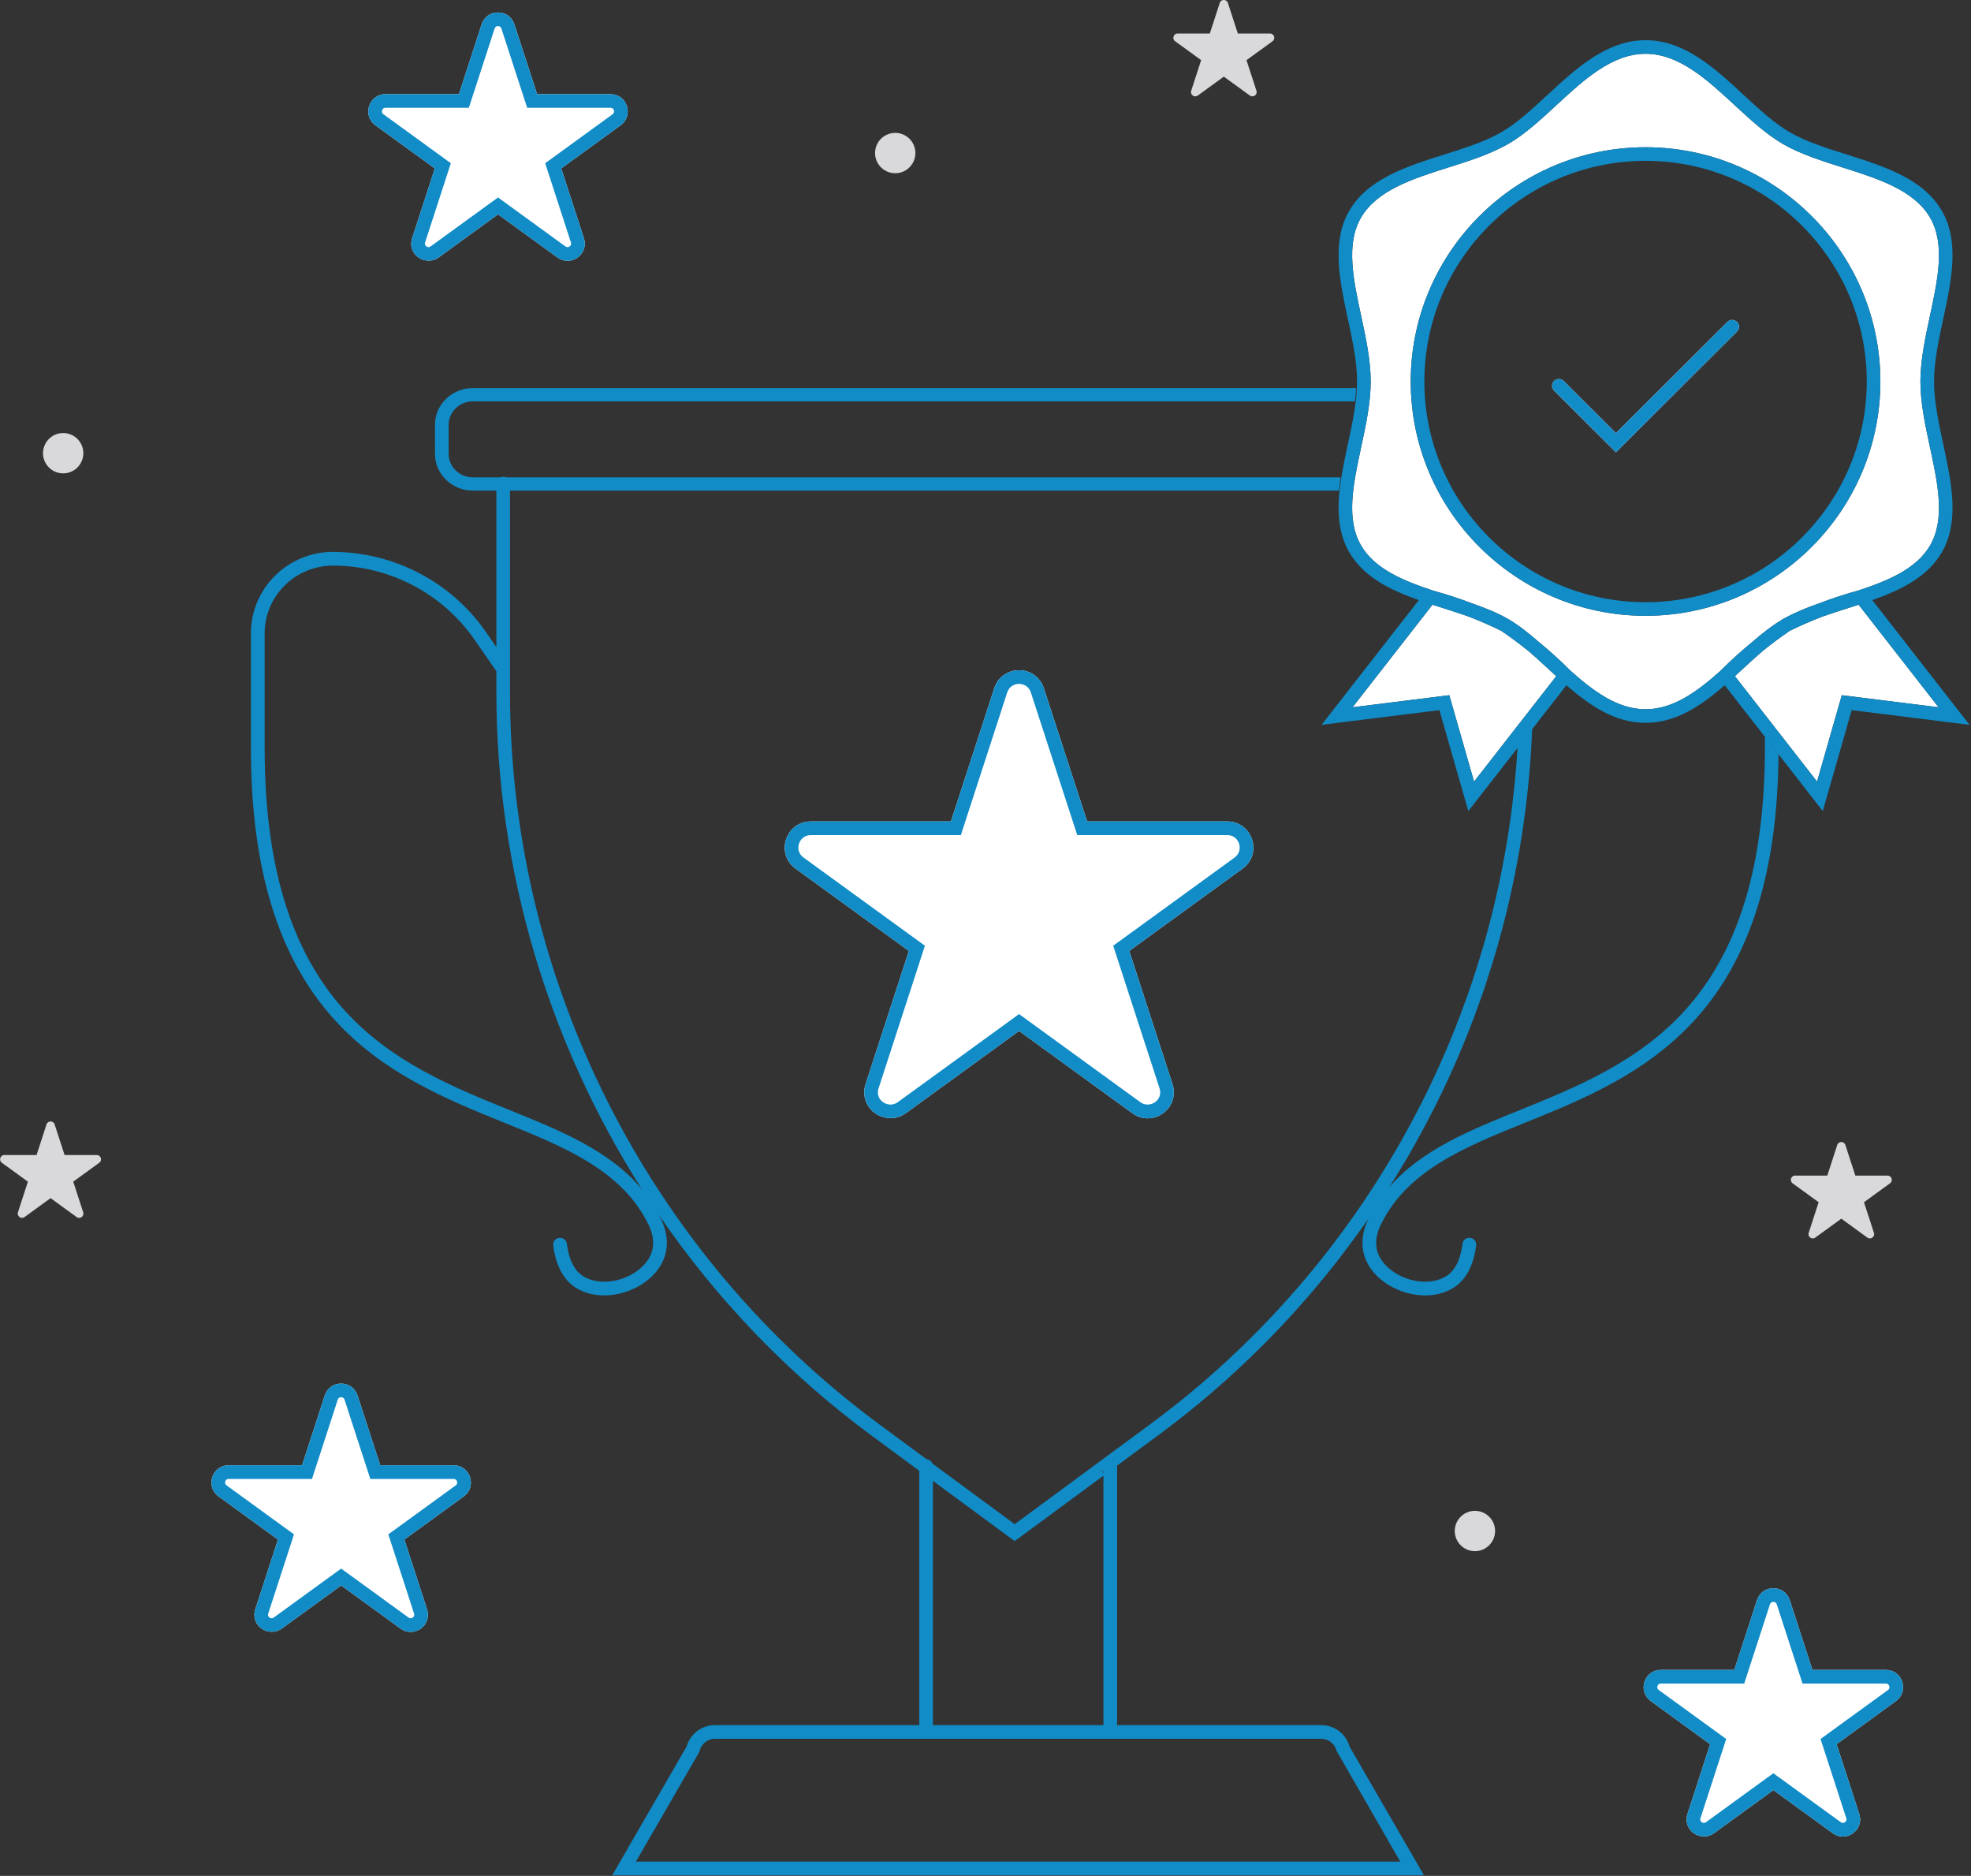
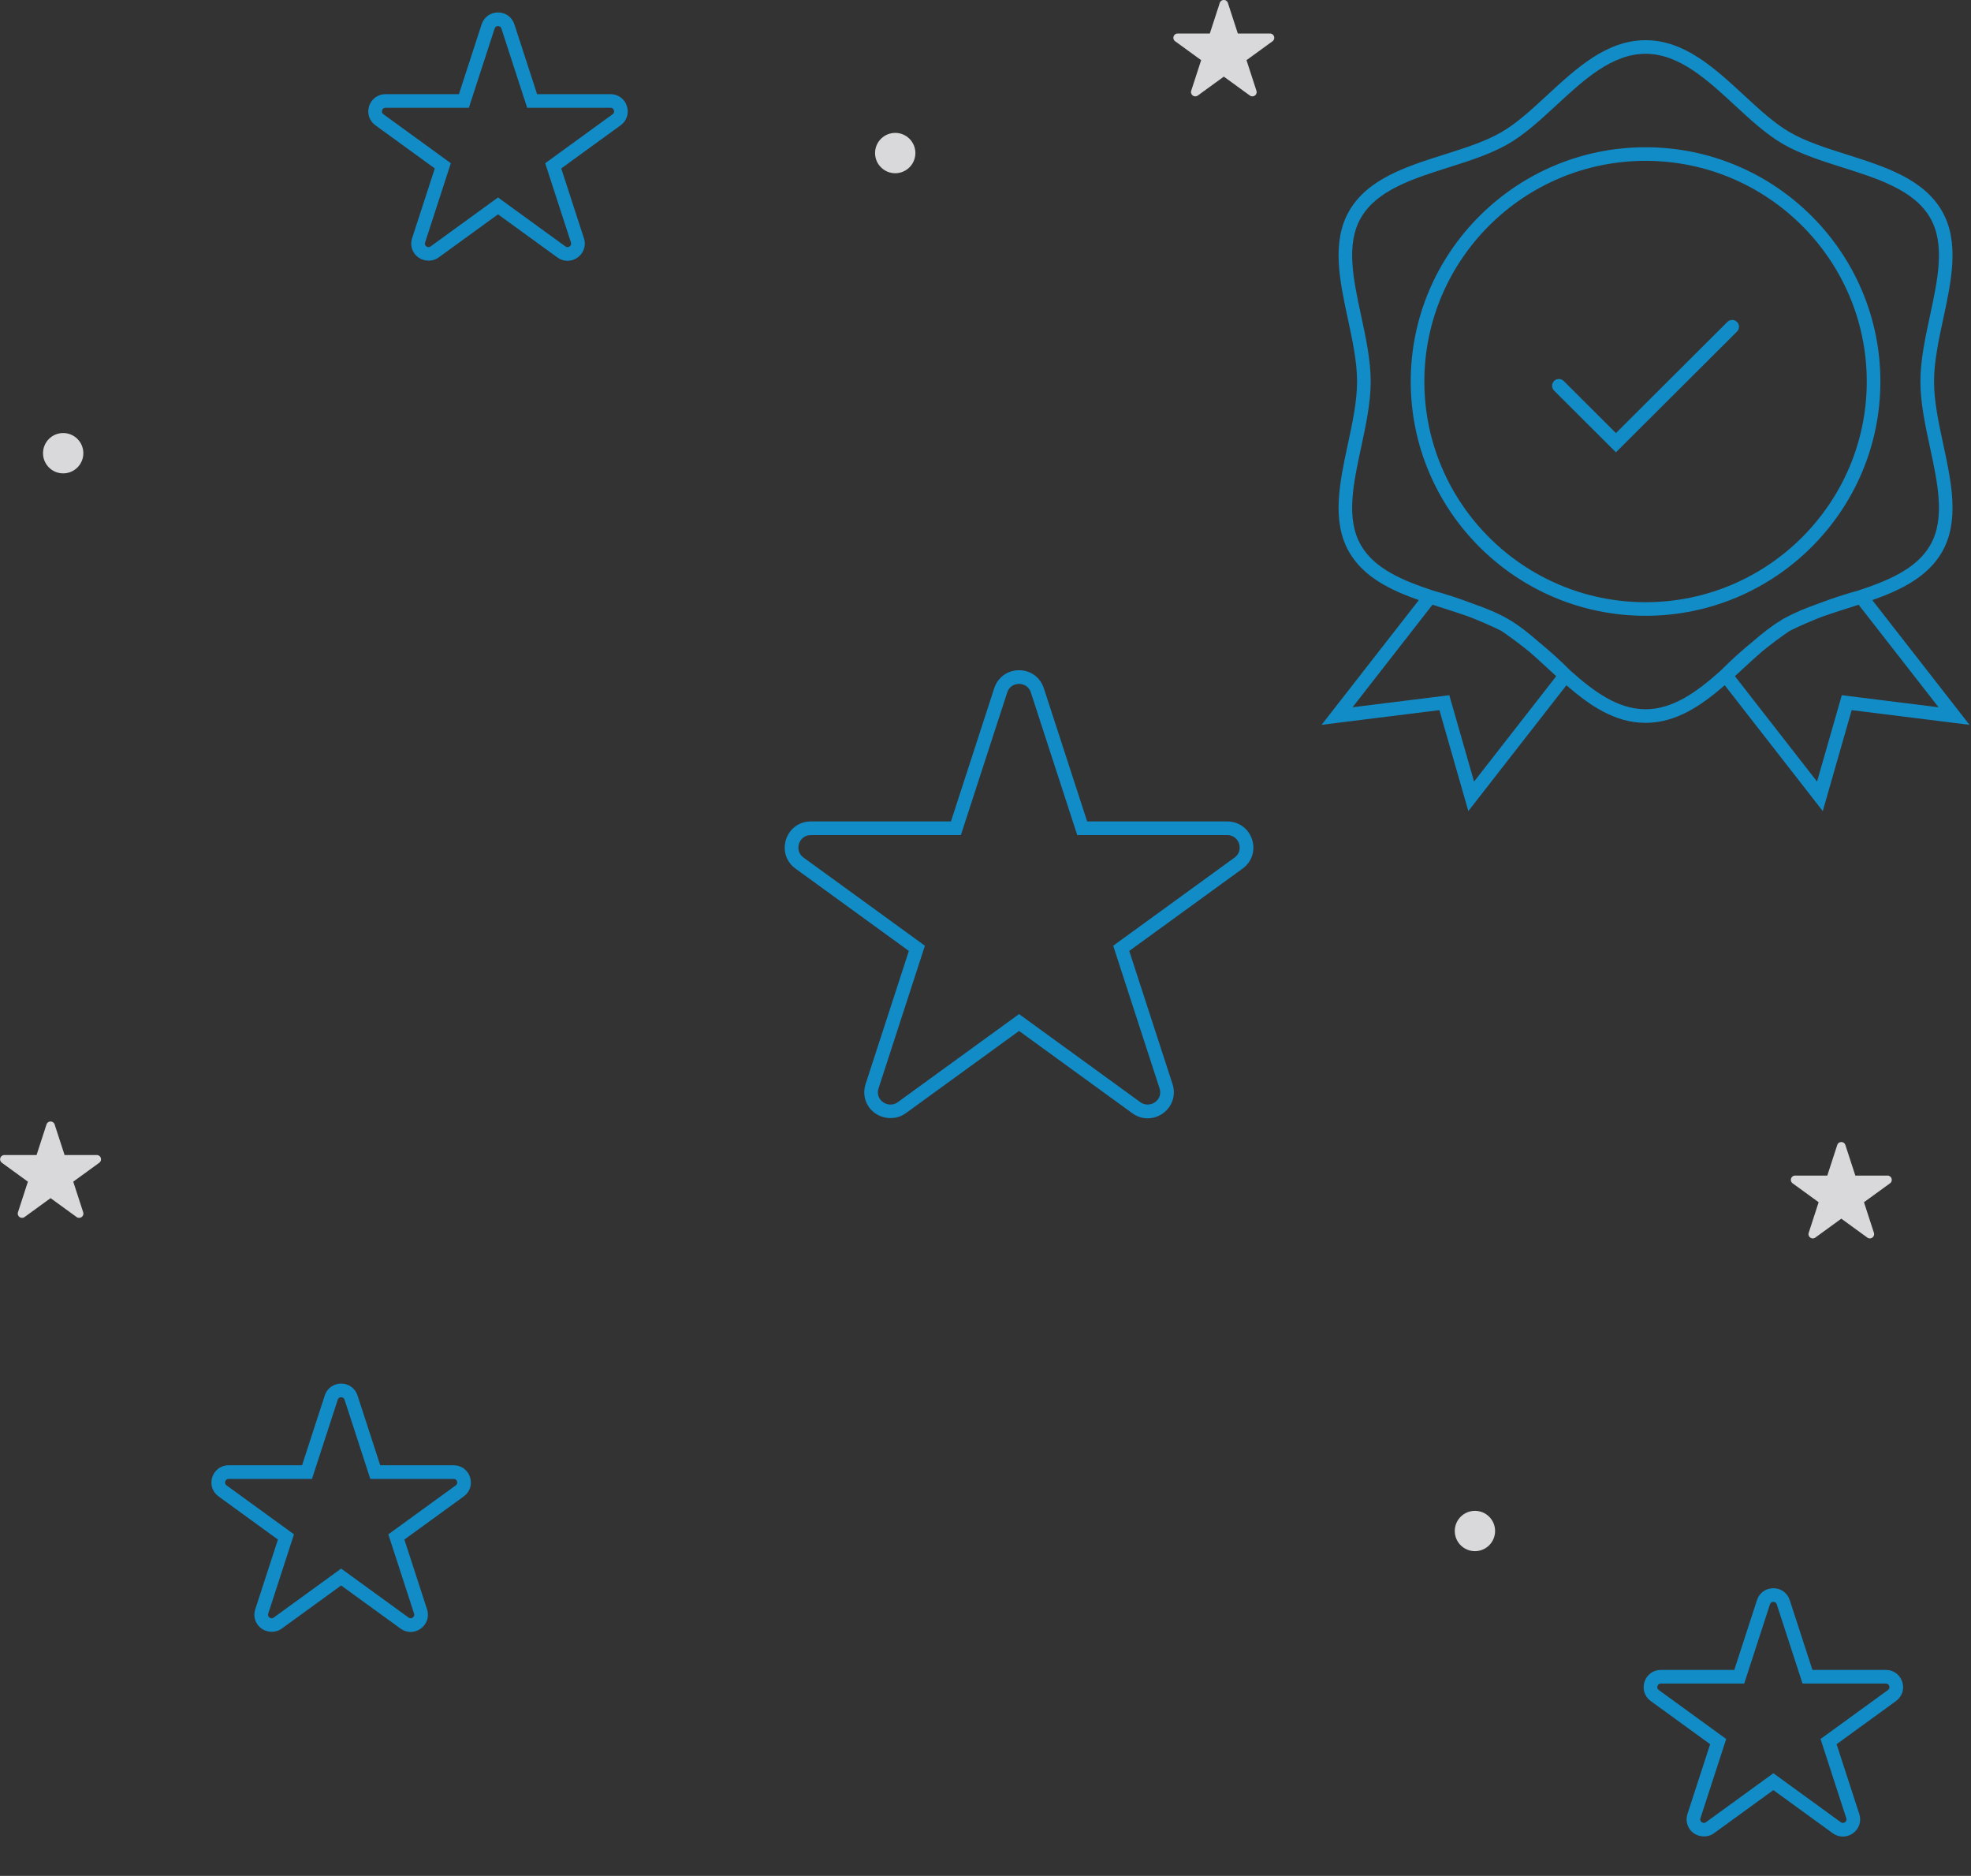
<svg xmlns="http://www.w3.org/2000/svg" preserveAspectRatio="xMidYMid" width="289" height="275" viewBox="0 0 289 275">
  <rect x="0" y="0" width="289" height="275" fill="#333333" stroke="none" />
  <defs>
    <style>

      .cls-3 {
        fill: #118cc7;
      }

      .cls-4 {
        fill: #ffffff;
      }

      .cls-8 {
        fill: #d9d9db;
      }
    </style>
  </defs>
  <g id="group-1">
-     <path d="M198.658,58.839 C198.658,58.839 69.318,58.839 69.318,58.839 C67.368,58.839 65.781,60.383 65.781,62.279 C65.781,62.279 65.781,66.533 65.781,66.533 C65.781,68.430 67.368,69.973 69.318,69.973 C69.318,69.973 73.387,69.973 73.387,69.973 C73.508,69.921 73.640,69.892 73.780,69.892 C73.920,69.892 74.052,69.921 74.173,69.973 C74.173,69.973 196.560,69.973 196.560,69.973 C196.465,70.627 196.386,71.277 196.332,71.921 C196.332,71.921 74.779,71.921 74.779,71.921 C74.779,71.921 74.779,101.490 74.779,101.490 C74.779,143.700 95.050,183.837 129.004,208.859 C129.004,208.859 135.867,213.923 135.867,213.923 C136.290,213.955 136.628,214.245 136.740,214.641 C136.740,214.641 136.776,214.592 136.776,214.592 C136.776,214.592 148.778,223.439 148.778,223.439 C148.778,223.439 168.551,208.860 168.551,208.860 C173.858,204.954 178.883,200.645 183.486,196.049 C183.960,195.586 184.414,195.130 184.860,194.664 C185.883,193.618 186.761,192.692 187.551,191.825 C189.360,189.854 191.076,187.876 192.654,185.945 C193.483,184.937 194.294,183.914 195.066,182.904 C196.269,181.338 197.430,179.761 198.518,178.215 C199.997,176.111 201.431,173.936 202.782,171.752 C203.925,169.901 204.889,168.266 205.728,166.757 C206.356,165.636 206.972,164.508 207.568,163.358 C209.620,159.464 211.526,155.333 213.234,151.073 C213.949,149.266 214.636,147.435 215.274,145.634 C215.494,145.025 215.701,144.413 215.898,143.812 C216.504,141.971 217.085,140.100 217.625,138.249 C220.423,128.453 222.073,118.386 222.586,108.242 C222.586,108.242 224.704,105.521 224.704,105.521 C224.370,116.771 222.645,127.949 219.544,138.803 C218.996,140.682 218.408,142.576 217.795,144.436 C217.593,145.055 217.379,145.687 217.154,146.308 C216.510,148.124 215.815,149.979 215.090,151.814 C213.354,156.141 211.419,160.336 209.337,164.284 C208.736,165.446 208.109,166.594 207.471,167.730 C206.620,169.265 205.640,170.926 204.480,172.803 C204.219,173.226 203.941,173.644 203.674,174.065 C208.369,168.592 215.469,165.712 222.906,162.705 C231.028,159.418 240.235,155.693 247.136,148.028 C254.970,139.328 258.779,126.755 258.779,109.589 C258.779,109.589 258.779,107.985 258.779,107.985 C258.779,107.985 260.780,110.558 260.780,110.558 C260.635,127.741 256.665,140.452 248.637,149.368 C241.424,157.379 231.989,161.196 223.664,164.565 C214.757,168.166 206.344,171.569 202.472,179.513 C201.353,181.810 201.596,183.822 203.193,185.492 C204.610,186.972 206.825,187.893 208.973,187.893 C209.829,187.893 210.639,187.740 211.318,187.452 C212.099,187.120 213.928,186.340 214.444,182.330 C214.514,181.780 215.022,181.396 215.571,181.462 C216.123,181.533 216.513,182.035 216.442,182.585 C215.780,187.736 213.018,188.912 212.110,189.298 C211.182,189.692 210.098,189.900 208.973,189.900 C206.293,189.900 203.520,188.741 201.734,186.877 C199.560,184.603 199.179,181.678 200.659,178.637 C200.672,178.609 200.689,178.583 200.703,178.555 C200.517,178.823 200.338,179.099 200.151,179.365 C199.047,180.935 197.869,182.535 196.652,184.119 C195.866,185.146 195.040,186.187 194.198,187.213 C192.598,189.171 190.857,191.177 189.024,193.176 C188.219,194.056 187.327,194.999 186.296,196.054 C185.843,196.528 185.372,197.000 184.890,197.470 C180.223,202.130 175.122,206.506 169.735,210.470 C169.735,210.470 163.786,214.859 163.786,214.859 C163.786,214.876 163.795,214.890 163.795,214.908 C163.795,214.908 163.795,252.894 163.795,252.894 C163.795,252.894 193.721,252.894 193.721,252.894 C195.669,252.894 197.360,254.181 197.884,256.044 C197.884,256.044 208.786,274.905 208.786,274.905 C208.786,274.905 89.771,274.905 89.771,274.905 C89.771,274.905 100.671,256.044 100.671,256.044 C101.196,254.181 102.886,252.894 104.835,252.894 C104.835,252.894 134.792,252.894 134.792,252.894 C134.792,252.894 134.792,215.613 134.792,215.613 C134.792,215.613 127.819,210.468 127.819,210.468 C115.544,201.422 105.042,190.422 96.593,178.081 C96.691,178.268 96.799,178.445 96.892,178.637 C98.372,181.678 97.990,184.603 95.818,186.876 C94.033,188.741 91.261,189.900 88.583,189.900 C87.458,189.900 86.374,189.692 85.449,189.299 C84.540,188.912 81.780,187.736 81.117,182.585 C81.046,182.035 81.436,181.533 81.987,181.462 C82.541,181.397 83.044,181.781 83.114,182.330 C83.631,186.342 85.459,187.120 86.239,187.452 C86.917,187.740 87.727,187.893 88.583,187.893 C90.729,187.893 92.943,186.972 94.360,185.491 C95.956,183.822 96.198,181.810 95.080,179.513 C91.211,171.570 82.802,168.167 73.900,164.565 C65.579,161.196 56.148,157.379 48.939,149.368 C40.763,140.283 36.788,127.271 36.788,109.589 C36.788,109.589 36.788,92.881 36.788,92.881 C36.788,89.676 38.043,86.664 40.321,84.400 C42.557,82.177 45.644,80.903 48.789,80.903 C57.810,80.926 66.184,85.329 71.270,92.680 C71.270,92.680 72.781,94.865 72.781,94.865 C72.781,94.865 72.781,71.921 72.781,71.921 C72.781,71.921 69.318,71.921 69.318,71.921 C66.264,71.921 63.778,69.504 63.778,66.533 C63.778,66.533 63.778,62.279 63.778,62.279 C63.778,59.308 66.264,56.891 69.318,56.891 C69.318,56.891 198.854,56.891 198.854,56.891 C198.811,57.532 198.747,58.181 198.658,58.839 ZM161.794,215.826 C161.794,215.826 161.373,215.396 161.373,215.396 C161.373,215.396 161.794,215.968 161.794,215.968 C161.794,215.968 161.794,215.826 161.794,215.826 ZM161.794,216.327 C161.794,216.327 148.778,225.921 148.778,225.921 C148.778,225.921 136.794,217.087 136.794,217.087 C136.794,217.087 136.794,252.894 136.794,252.894 C136.794,252.894 161.794,252.894 161.794,252.894 C161.794,252.894 161.794,216.327 161.794,216.327 ZM104.835,254.898 C103.762,254.898 102.834,255.625 102.579,256.667 C102.579,256.667 102.474,256.930 102.474,256.930 C102.474,256.930 93.244,272.902 93.244,272.902 C93.244,272.902 205.313,272.902 205.313,272.902 C205.313,272.902 195.976,256.667 195.976,256.667 C195.721,255.625 194.794,254.898 193.721,254.898 C193.721,254.898 104.835,254.898 104.835,254.898 ZM72.729,98.326 C72.729,98.326 69.612,93.819 69.612,93.819 C64.900,87.011 57.145,82.932 48.867,82.910 C46.173,82.910 43.605,83.972 41.743,85.822 C39.847,87.706 38.803,90.213 38.803,92.881 C38.803,92.881 38.803,109.589 38.803,109.589 C38.803,126.754 42.609,139.328 50.439,148.028 C57.337,155.693 66.539,159.418 74.657,162.705 C82.225,165.767 89.449,168.694 94.136,174.363 C80.410,152.836 72.781,127.556 72.781,101.490 C72.781,101.490 72.781,98.377 72.781,98.377 C72.766,98.357 72.744,98.347 72.729,98.326 Z" id="path-1" class="cls-3" fill-rule="evenodd" />
-     <path d="M277.999,249.368 C277.999,249.368 269.292,255.692 269.292,255.692 C269.292,255.692 272.617,265.923 272.617,265.923 C272.871,266.701 272.744,267.522 272.270,268.174 C271.789,268.837 271.018,269.233 270.209,269.233 C270.209,269.233 270.209,269.233 270.209,269.233 C269.682,269.233 269.170,269.064 268.730,268.744 C268.730,268.744 260.022,262.421 260.022,262.421 C260.022,262.421 251.314,268.744 251.314,268.744 C250.195,269.554 248.568,269.270 247.773,268.174 C247.299,267.522 247.173,266.701 247.426,265.922 C247.426,265.922 250.752,255.692 250.752,255.692 C250.752,255.692 242.044,249.368 242.044,249.368 C241.142,248.714 240.781,247.606 241.125,246.546 C241.470,245.486 242.413,244.801 243.529,244.801 C243.529,244.801 254.292,244.801 254.292,244.801 C254.292,244.801 257.618,234.570 257.618,234.570 C257.962,233.510 258.906,232.826 260.020,232.826 C261.135,232.826 262.078,233.510 262.423,234.569 C262.423,234.569 265.751,244.801 265.751,244.801 C265.751,244.801 276.515,244.801 276.515,244.801 C277.629,244.801 278.572,245.486 278.916,246.545 C279.261,247.604 278.901,248.713 277.999,249.368 ZM182.196,127.334 C182.196,127.334 165.578,139.403 165.578,139.403 C165.578,139.403 171.925,158.931 171.925,158.931 C172.309,160.109 172.119,161.350 171.404,162.334 C170.672,163.341 169.503,163.943 168.277,163.943 C167.483,163.943 166.709,163.686 166.039,163.202 C166.039,163.202 149.420,151.132 149.420,151.132 C149.420,151.132 132.801,163.200 132.801,163.200 C131.096,164.437 128.641,163.994 127.435,162.334 C126.720,161.350 126.531,160.109 126.915,158.929 C126.915,158.929 133.262,139.403 133.262,139.403 C133.262,139.403 116.643,127.334 116.643,127.334 C115.277,126.345 114.731,124.667 115.252,123.063 C115.773,121.457 117.201,120.420 118.890,120.420 C118.890,120.420 139.433,120.420 139.433,120.420 C139.433,120.420 145.780,100.894 145.780,100.894 C146.302,99.291 147.730,98.254 149.417,98.254 C151.105,98.254 152.532,99.291 153.054,100.893 C153.054,100.893 159.406,120.420 159.406,120.420 C159.406,120.420 179.949,120.420 179.949,120.420 C181.636,120.420 183.063,121.457 183.584,123.060 C184.106,124.665 183.562,126.343 182.196,127.334 ZM90.999,18.368 C90.999,18.368 82.292,24.692 82.292,24.692 C82.292,24.692 85.617,34.923 85.617,34.923 C85.871,35.702 85.744,36.522 85.270,37.174 C84.789,37.837 84.018,38.233 83.209,38.233 C83.209,38.233 83.209,38.233 83.209,38.233 C82.682,38.233 82.170,38.064 81.730,37.744 C81.730,37.744 73.022,31.421 73.022,31.421 C73.022,31.421 64.314,37.743 64.314,37.743 C63.195,38.554 61.568,38.270 60.773,37.174 C60.299,36.522 60.173,35.702 60.426,34.922 C60.426,34.922 63.752,24.692 63.752,24.692 C63.752,24.692 55.044,18.368 55.044,18.368 C54.142,17.714 53.781,16.606 54.125,15.546 C54.470,14.485 55.413,13.801 56.529,13.801 C56.529,13.801 67.292,13.801 67.292,13.801 C67.292,13.801 70.618,3.570 70.618,3.570 C70.962,2.510 71.906,1.826 73.020,1.826 C74.135,1.826 75.078,2.510 75.423,3.569 C75.423,3.569 78.751,13.801 78.751,13.801 C78.751,13.801 89.515,13.801 89.515,13.801 C90.629,13.801 91.572,14.485 91.916,15.544 C92.261,16.604 91.901,17.713 90.999,18.368 ZM66.515,214.801 C67.629,214.801 68.572,215.485 68.916,216.544 C69.261,217.604 68.901,218.713 67.999,219.367 C67.999,219.367 59.292,225.692 59.292,225.692 C59.292,225.692 62.617,235.923 62.617,235.923 C62.871,236.702 62.744,237.522 62.270,238.174 C61.789,238.837 61.018,239.233 60.209,239.233 C60.209,239.233 60.209,239.233 60.209,239.233 C59.682,239.233 59.170,239.064 58.730,238.745 C58.730,238.745 50.022,232.421 50.022,232.421 C50.022,232.421 41.314,238.744 41.314,238.744 C40.195,239.554 38.568,239.270 37.773,238.174 C37.299,237.522 37.173,236.702 37.426,235.922 C37.426,235.922 40.752,225.692 40.752,225.692 C40.752,225.692 32.044,219.367 32.044,219.367 C31.142,218.714 30.781,217.606 31.125,216.546 C31.470,215.485 32.413,214.801 33.529,214.801 C33.529,214.801 44.292,214.801 44.292,214.801 C44.292,214.801 47.618,204.570 47.618,204.570 C47.962,203.510 48.906,202.827 50.020,202.827 C51.135,202.827 52.078,203.510 52.423,204.569 C52.423,204.569 55.751,214.801 55.751,214.801 C55.751,214.801 66.515,214.801 66.515,214.801 Z" id="path-2" class="cls-4" fill-rule="evenodd" />
    <path d="M277.999,249.368 C277.999,249.368 269.292,255.692 269.292,255.692 C269.292,255.692 272.617,265.923 272.617,265.923 C272.871,266.701 272.744,267.522 272.270,268.174 C271.789,268.837 271.018,269.233 270.209,269.233 C270.209,269.233 270.209,269.233 270.209,269.233 C269.682,269.233 269.170,269.064 268.730,268.744 C268.730,268.744 260.022,262.421 260.022,262.421 C260.022,262.421 251.314,268.744 251.314,268.744 C250.195,269.554 248.568,269.270 247.773,268.174 C247.299,267.522 247.173,266.701 247.426,265.922 C247.426,265.922 250.752,255.692 250.752,255.692 C250.752,255.692 242.044,249.368 242.044,249.368 C241.142,248.714 240.781,247.606 241.125,246.546 C241.470,245.486 242.413,244.801 243.529,244.801 C243.529,244.801 254.292,244.801 254.292,244.801 C254.292,244.801 257.618,234.570 257.618,234.570 C257.962,233.510 258.906,232.826 260.020,232.826 C261.135,232.826 262.078,233.510 262.423,234.569 C262.423,234.569 265.751,244.801 265.751,244.801 C265.751,244.801 276.515,244.801 276.515,244.801 C277.629,244.801 278.572,245.486 278.916,246.545 C279.261,247.604 278.901,248.713 277.999,249.368 ZM277.013,247.163 C276.977,247.054 276.858,246.801 276.515,246.801 C276.515,246.801 264.297,246.801 264.297,246.801 C264.297,246.801 260.519,235.188 260.519,235.188 C260.413,234.862 260.135,234.827 260.020,234.827 C259.906,234.827 259.628,234.862 259.522,235.188 C259.522,235.188 255.746,246.801 255.746,246.801 C255.746,246.801 243.529,246.801 243.529,246.801 C243.184,246.801 243.065,247.055 243.030,247.164 C242.994,247.273 242.942,247.548 243.220,247.749 C243.220,247.749 253.105,254.928 253.105,254.928 C253.105,254.928 249.330,266.541 249.330,266.541 C249.274,266.711 249.296,266.865 249.392,266.998 C249.561,267.231 249.884,267.310 250.138,267.125 C250.138,267.125 260.022,259.948 260.022,259.948 C260.022,259.948 269.906,267.126 269.906,267.126 C270.160,267.308 270.482,267.231 270.651,266.999 C270.748,266.865 270.769,266.711 270.713,266.542 C270.713,266.542 266.939,254.928 266.939,254.928 C266.939,254.928 276.822,247.750 276.822,247.750 C277.101,247.548 277.048,247.272 277.013,247.163 ZM182.196,127.334 C182.196,127.334 165.578,139.403 165.578,139.403 C165.578,139.403 171.925,158.931 171.925,158.931 C172.309,160.109 172.119,161.350 171.404,162.334 C170.672,163.341 169.503,163.943 168.277,163.943 C167.483,163.943 166.709,163.686 166.039,163.202 C166.039,163.202 149.420,151.132 149.420,151.132 C149.420,151.132 132.801,163.200 132.801,163.200 C131.096,164.437 128.641,163.994 127.435,162.334 C126.720,161.350 126.531,160.109 126.915,158.929 C126.915,158.929 133.262,139.403 133.262,139.403 C133.262,139.403 116.643,127.334 116.643,127.334 C115.277,126.345 114.731,124.667 115.252,123.063 C115.773,121.457 117.201,120.420 118.890,120.420 C118.890,120.420 139.433,120.420 139.433,120.420 C139.433,120.420 145.780,100.894 145.780,100.894 C146.302,99.291 147.730,98.254 149.417,98.254 C151.105,98.254 152.532,99.291 153.054,100.893 C153.054,100.893 159.406,120.420 159.406,120.420 C159.406,120.420 179.949,120.420 179.949,120.420 C181.636,120.420 183.063,121.457 183.584,123.060 C184.106,124.665 183.562,126.343 182.196,127.334 ZM181.680,123.678 C181.483,123.071 180.924,122.421 179.949,122.421 C179.949,122.421 157.952,122.421 157.952,122.421 C157.952,122.421 151.150,101.512 151.150,101.512 C150.849,100.585 150.057,100.255 149.417,100.255 C148.777,100.255 147.985,100.585 147.684,101.512 C147.684,101.512 140.887,122.421 140.887,122.421 C140.887,122.421 118.890,122.421 118.890,122.421 C117.914,122.421 117.354,123.071 117.156,123.681 C116.959,124.288 117.029,125.143 117.819,125.716 C117.819,125.716 135.615,138.639 135.615,138.639 C135.615,138.639 128.819,159.548 128.819,159.548 C128.632,160.120 128.717,160.692 129.055,161.158 C129.634,161.955 130.786,162.190 131.625,161.582 C131.625,161.582 149.420,148.659 149.420,148.659 C149.420,148.659 167.215,161.583 167.215,161.583 C168.051,162.187 169.205,161.955 169.785,161.158 C170.123,160.692 170.207,160.120 170.021,159.549 C170.021,159.549 163.225,138.639 163.225,138.639 C163.225,138.639 181.020,125.716 181.020,125.716 C181.809,125.142 181.879,124.288 181.680,123.678 ZM90.999,18.368 C90.999,18.368 82.292,24.692 82.292,24.692 C82.292,24.692 85.617,34.923 85.617,34.923 C85.871,35.702 85.744,36.522 85.270,37.174 C84.789,37.837 84.018,38.233 83.209,38.233 C83.209,38.233 83.209,38.233 83.209,38.233 C82.682,38.233 82.170,38.064 81.730,37.744 C81.730,37.744 73.022,31.421 73.022,31.421 C73.022,31.421 64.314,37.743 64.314,37.743 C63.195,38.554 61.568,38.270 60.773,37.174 C60.299,36.522 60.173,35.702 60.426,34.922 C60.426,34.922 63.752,24.692 63.752,24.692 C63.752,24.692 55.044,18.368 55.044,18.368 C54.142,17.714 53.781,16.606 54.125,15.546 C54.470,14.485 55.413,13.801 56.529,13.801 C56.529,13.801 67.292,13.801 67.292,13.801 C67.292,13.801 70.618,3.570 70.618,3.570 C70.962,2.510 71.906,1.826 73.020,1.826 C74.135,1.826 75.078,2.510 75.423,3.569 C75.423,3.569 78.751,13.801 78.751,13.801 C78.751,13.801 89.515,13.801 89.515,13.801 C90.629,13.801 91.572,14.485 91.916,15.544 C92.261,16.604 91.901,17.713 90.999,18.368 ZM90.013,16.163 C89.977,16.054 89.858,15.801 89.515,15.801 C89.515,15.801 77.297,15.801 77.297,15.801 C77.297,15.801 73.519,4.188 73.519,4.188 C73.413,3.862 73.135,3.827 73.020,3.827 C72.906,3.827 72.628,3.862 72.522,4.188 C72.522,4.188 68.746,15.801 68.746,15.801 C68.746,15.801 56.529,15.801 56.529,15.801 C56.184,15.801 56.065,16.055 56.030,16.164 C55.994,16.273 55.942,16.548 56.220,16.749 C56.220,16.749 66.105,23.928 66.105,23.928 C66.105,23.928 62.330,35.540 62.330,35.540 C62.274,35.712 62.296,35.865 62.392,35.998 C62.561,36.231 62.884,36.310 63.138,36.125 C63.138,36.125 73.022,28.948 73.022,28.948 C73.022,28.948 82.906,36.126 82.906,36.126 C83.160,36.308 83.482,36.231 83.651,35.998 C83.748,35.865 83.769,35.712 83.713,35.541 C83.713,35.541 79.939,23.928 79.939,23.928 C79.939,23.928 89.822,16.750 89.822,16.750 C90.101,16.548 90.048,16.272 90.013,16.163 ZM66.515,214.801 C67.629,214.801 68.572,215.485 68.916,216.544 C69.261,217.604 68.901,218.713 67.999,219.367 C67.999,219.367 59.292,225.692 59.292,225.692 C59.292,225.692 62.617,235.923 62.617,235.923 C62.871,236.702 62.744,237.522 62.270,238.174 C61.789,238.837 61.018,239.233 60.209,239.233 C60.209,239.233 60.209,239.233 60.209,239.233 C59.682,239.233 59.170,239.064 58.730,238.745 C58.730,238.745 50.022,232.421 50.022,232.421 C50.022,232.421 41.314,238.744 41.314,238.744 C40.195,239.554 38.568,239.270 37.773,238.174 C37.299,237.522 37.173,236.702 37.426,235.922 C37.426,235.922 40.752,225.692 40.752,225.692 C40.752,225.692 32.044,219.367 32.044,219.367 C31.142,218.714 30.781,217.606 31.125,216.546 C31.470,215.485 32.413,214.801 33.529,214.801 C33.529,214.801 44.292,214.801 44.292,214.801 C44.292,214.801 47.618,204.570 47.618,204.570 C47.962,203.510 48.906,202.827 50.020,202.827 C51.135,202.827 52.078,203.510 52.423,204.569 C52.423,204.569 55.751,214.801 55.751,214.801 C55.751,214.801 66.515,214.801 66.515,214.801 ZM50.519,205.188 C50.413,204.862 50.135,204.827 50.020,204.827 C49.906,204.827 49.628,204.862 49.522,205.188 C49.522,205.188 45.746,216.802 45.746,216.802 C45.746,216.802 33.529,216.802 33.529,216.802 C33.184,216.802 33.065,217.055 33.030,217.163 C32.994,217.273 32.942,217.548 33.220,217.749 C33.220,217.749 43.105,224.928 43.105,224.928 C43.105,224.928 39.330,236.541 39.330,236.541 C39.274,236.712 39.296,236.865 39.392,236.997 C39.561,237.231 39.884,237.311 40.138,237.125 C40.138,237.125 50.022,229.948 50.022,229.948 C50.022,229.948 59.906,237.126 59.906,237.126 C60.160,237.308 60.482,237.231 60.651,236.999 C60.748,236.865 60.769,236.712 60.713,236.541 C60.713,236.541 56.939,224.928 56.939,224.928 C56.939,224.928 66.822,217.750 66.822,217.750 C67.101,217.548 67.048,217.272 67.013,217.163 C66.977,217.054 66.858,216.802 66.515,216.802 C66.515,216.802 54.297,216.802 54.297,216.802 C54.297,216.802 50.519,205.188 50.519,205.188 Z" id="path-3" class="cls-3" fill-rule="evenodd" />
-     <path d="M266.427,114.577 C266.427,114.577 270.055,101.913 270.055,101.913 C270.055,101.913 284.244,103.682 284.244,103.682 C284.244,103.682 272.524,88.651 272.524,88.651 C271.949,88.838 271.373,89.022 270.799,89.204 C269.557,89.597 268.356,89.988 267.192,90.397 C265.613,91.006 264.061,91.680 262.545,92.417 C262.508,92.438 262.467,92.454 262.431,92.475 C262.405,92.489 262.381,92.509 262.355,92.524 C261.001,93.449 259.684,94.434 258.408,95.470 C257.518,96.242 256.624,97.056 255.708,97.903 C255.268,98.309 254.826,98.717 254.382,99.121 C254.382,99.121 266.427,114.577 266.427,114.577 ZM198.317,103.682 C198.317,103.682 212.506,101.913 212.506,101.913 C212.506,101.913 216.135,114.578 216.135,114.578 C216.135,114.578 228.184,99.125 228.184,99.125 C227.737,98.717 227.291,98.306 226.848,97.897 C225.970,97.085 225.113,96.306 224.260,95.561 C222.928,94.475 221.548,93.443 220.127,92.476 C218.532,91.694 216.895,90.982 215.229,90.344 C214.110,89.953 212.958,89.578 211.767,89.201 C211.192,89.019 210.615,88.835 210.040,88.648 C210.040,88.648 198.317,103.682 198.317,103.682 ZM282.978,65.542 C282.291,62.350 281.581,59.048 281.581,55.930 C281.581,52.810 282.291,49.509 282.978,46.316 C284.144,40.896 285.245,35.776 283.000,31.909 C280.657,27.869 275.336,26.185 270.190,24.557 C267.149,23.594 264.004,22.599 261.430,21.113 C258.972,19.693 256.625,17.522 254.355,15.424 C250.348,11.718 246.205,7.885 241.281,7.885 C236.359,7.885 232.217,11.714 228.213,15.417 C225.941,17.516 223.591,19.689 221.131,21.108 C218.556,22.594 215.410,23.591 212.367,24.553 C207.223,26.183 201.904,27.867 199.562,31.902 C197.316,35.773 198.418,40.895 199.584,46.317 C200.270,49.509 200.980,52.810 200.980,55.930 C200.980,59.048 200.270,62.350 199.584,65.542 C198.418,70.963 197.316,76.084 199.562,79.951 C201.567,83.409 205.757,85.138 210.149,86.586 C212.077,87.115 213.981,87.738 215.848,88.451 C217.719,89.103 219.538,89.825 221.131,90.745 C222.679,91.639 224.177,92.841 225.645,94.124 C227.252,95.443 228.796,96.835 230.254,98.303 C230.254,98.303 230.274,98.323 230.274,98.323 C233.651,101.337 237.197,103.973 241.281,103.973 C245.343,103.973 248.874,101.363 252.236,98.370 C252.236,98.370 252.310,98.295 252.310,98.295 C253.808,96.787 255.395,95.361 257.046,94.014 C258.399,92.838 259.780,91.750 261.200,90.901 C261.257,90.863 261.311,90.820 261.368,90.781 C261.368,90.781 261.489,90.711 261.489,90.711 C261.558,90.677 261.629,90.648 261.698,90.615 C263.186,89.786 264.848,89.111 266.567,88.507 C268.506,87.763 270.481,87.111 272.483,86.565 C276.849,85.121 281.006,83.393 283.000,79.956 C285.246,76.085 284.144,70.963 282.978,65.542 ZM241.281,90.272 C222.295,90.272 206.849,74.866 206.849,55.930 C206.849,36.992 222.295,21.586 241.281,21.586 C260.266,21.586 275.712,36.992 275.712,55.930 C275.712,74.866 260.266,90.272 241.281,90.272 ZM236.940,66.307 C236.940,66.307 227.870,57.261 227.870,57.261 C227.480,56.872 227.480,56.242 227.870,55.852 C228.260,55.463 228.892,55.463 229.283,55.852 C229.283,55.852 236.940,63.490 236.940,63.490 C236.940,63.490 253.279,47.193 253.279,47.193 C253.669,46.804 254.301,46.804 254.691,47.193 C255.081,47.583 255.081,48.213 254.691,48.602 C254.691,48.602 236.940,66.307 236.940,66.307 Z" id="path-4" class="cls-4" fill-rule="evenodd" />
    <path d="M284.729,80.955 C282.617,84.593 278.728,86.491 274.527,87.974 C274.527,87.974 288.782,106.256 288.782,106.256 C288.782,106.256 271.505,104.102 271.505,104.102 C271.505,104.102 267.266,118.900 267.266,118.900 C267.266,118.900 252.889,100.452 252.889,100.452 C249.439,103.447 245.750,105.966 241.281,105.966 C236.813,105.966 233.126,103.450 229.677,100.455 C229.677,100.455 215.295,118.899 215.295,118.899 C215.295,118.899 211.056,104.102 211.056,104.102 C211.056,104.102 193.779,106.256 193.779,106.256 C193.779,106.256 208.037,87.971 208.037,87.971 C203.835,86.489 199.945,84.590 197.833,80.949 C195.201,76.417 196.436,70.676 197.630,65.124 C198.295,62.033 198.983,58.837 198.983,55.930 C198.983,53.022 198.295,49.826 197.630,46.735 C196.436,41.182 195.201,35.440 197.833,30.904 C200.562,26.201 206.256,24.398 211.763,22.654 C214.839,21.680 217.744,20.761 220.131,19.384 C222.398,18.076 224.563,16.075 226.855,13.955 C231.142,9.992 235.576,5.893 241.281,5.893 C246.988,5.893 251.424,9.994 255.713,13.963 C258.004,16.079 260.167,18.080 262.431,19.389 C264.815,20.765 267.720,21.684 270.794,22.657 C276.302,24.400 281.999,26.203 284.729,30.911 C287.361,35.442 286.126,41.183 284.931,46.734 C284.267,49.825 283.579,53.021 283.579,55.930 C283.579,58.836 284.267,62.032 284.931,65.123 C286.126,70.677 287.361,76.419 284.729,80.955 ZM266.427,114.577 C266.427,114.577 270.055,101.913 270.055,101.913 C270.055,101.913 284.244,103.682 284.244,103.682 C284.244,103.682 272.524,88.652 272.524,88.652 C271.949,88.838 271.373,89.022 270.799,89.204 C269.556,89.597 268.355,89.988 267.192,90.398 C265.610,91.008 264.055,91.682 262.537,92.421 C262.503,92.440 262.464,92.455 262.431,92.475 C262.407,92.488 262.385,92.506 262.362,92.520 C261.005,93.446 259.685,94.432 258.408,95.470 C257.518,96.243 256.624,97.056 255.708,97.903 C255.268,98.309 254.826,98.717 254.382,99.121 C254.382,99.121 266.427,114.577 266.427,114.577 ZM198.317,103.682 C198.317,103.682 212.506,101.913 212.506,101.913 C212.506,101.913 216.135,114.578 216.135,114.578 C216.135,114.578 228.184,99.125 228.184,99.125 C227.737,98.717 227.291,98.307 226.848,97.897 C225.970,97.085 225.113,96.306 224.259,95.560 C222.927,94.474 221.548,93.443 220.127,92.476 C218.533,91.694 216.898,90.983 215.233,90.345 C214.112,89.954 212.959,89.579 211.767,89.201 C211.192,89.019 210.615,88.835 210.040,88.648 C210.040,88.648 198.317,103.682 198.317,103.682 ZM282.978,65.542 C282.291,62.350 281.581,59.048 281.581,55.930 C281.581,52.810 282.291,49.509 282.978,46.316 C284.144,40.896 285.245,35.776 283.000,31.909 C280.657,27.869 275.336,26.185 270.190,24.557 C267.149,23.594 264.004,22.599 261.430,21.113 C258.972,19.693 256.625,17.522 254.355,15.424 C250.348,11.718 246.205,7.885 241.281,7.885 C236.359,7.885 232.217,11.714 228.213,15.417 C225.941,17.516 223.591,19.689 221.131,21.108 C218.556,22.594 215.410,23.591 212.367,24.553 C207.223,26.183 201.904,27.867 199.562,31.902 C197.316,35.773 198.418,40.895 199.584,46.317 C200.270,49.509 200.980,52.810 200.980,55.930 C200.980,59.048 200.270,62.350 199.584,65.542 C198.418,70.963 197.316,76.084 199.562,79.951 C201.568,83.410 205.761,85.139 210.155,86.588 C212.082,87.117 213.983,87.740 215.850,88.452 C217.720,89.104 219.539,89.826 221.131,90.745 C222.679,91.639 224.177,92.841 225.645,94.124 C227.253,95.443 228.796,96.835 230.254,98.303 C230.254,98.303 230.273,98.322 230.273,98.322 C233.651,101.336 237.197,103.973 241.281,103.973 C245.343,103.973 248.873,101.364 252.235,98.371 C252.235,98.371 252.310,98.295 252.310,98.295 C253.808,96.787 255.395,95.361 257.046,94.014 C258.400,92.837 259.783,91.747 261.204,90.899 C261.259,90.861 261.313,90.819 261.368,90.781 C261.368,90.781 261.489,90.711 261.489,90.711 C261.556,90.678 261.626,90.650 261.693,90.617 C263.182,89.787 264.846,89.112 266.568,88.507 C268.504,87.764 270.478,87.112 272.478,86.567 C276.846,85.122 281.005,83.394 283.000,79.956 C285.246,76.085 284.144,70.963 282.978,65.542 ZM241.281,90.272 C222.295,90.272 206.849,74.866 206.849,55.930 C206.849,36.992 222.295,21.586 241.281,21.586 C260.266,21.586 275.712,36.992 275.712,55.930 C275.712,74.866 260.266,90.272 241.281,90.272 ZM241.281,23.579 C223.396,23.579 208.847,38.091 208.847,55.930 C208.847,73.768 223.396,88.280 241.281,88.280 C259.165,88.280 273.715,73.768 273.715,55.930 C273.715,38.091 259.165,23.579 241.281,23.579 ZM236.940,66.307 C236.940,66.307 227.870,57.261 227.870,57.261 C227.480,56.872 227.480,56.242 227.870,55.852 C228.260,55.463 228.892,55.463 229.283,55.852 C229.283,55.852 236.940,63.490 236.940,63.490 C236.940,63.490 253.279,47.193 253.279,47.193 C253.669,46.804 254.301,46.804 254.691,47.193 C255.081,47.583 255.081,48.213 254.691,48.602 C254.691,48.602 236.940,66.307 236.940,66.307 Z" id="path-5" class="cls-3" fill-rule="evenodd" />
    <path d="M277.126,173.466 C277.126,173.466 273.308,176.240 273.308,176.240 C273.308,176.240 274.767,180.727 274.767,180.727 C274.954,181.303 274.294,181.783 273.802,181.426 C273.802,181.426 269.984,178.653 269.984,178.653 C269.984,178.653 266.166,181.426 266.166,181.426 C265.675,181.783 265.014,181.303 265.202,180.727 C265.202,180.727 266.660,176.240 266.660,176.240 C266.660,176.240 262.842,173.466 262.842,173.466 C262.350,173.110 262.603,172.333 263.210,172.333 C263.210,172.333 267.930,172.333 267.930,172.333 C267.930,172.333 269.388,167.847 269.388,167.847 C269.575,167.270 270.392,167.270 270.579,167.847 C270.579,167.847 272.039,172.333 272.039,172.333 C272.039,172.333 276.758,172.333 276.758,172.333 C277.365,172.333 277.617,173.110 277.126,173.466 ZM216.263,227.394 C214.631,227.394 213.307,226.070 213.307,224.437 C213.307,222.804 214.631,221.481 216.263,221.481 C217.896,221.481 219.220,222.804 219.220,224.437 C219.220,226.070 217.896,227.394 216.263,227.394 ZM182.769,8.819 C182.769,8.819 184.227,13.306 184.227,13.306 C184.415,13.883 183.754,14.362 183.263,14.006 C183.263,14.006 179.445,11.233 179.445,11.233 C179.445,11.233 175.627,14.006 175.627,14.006 C175.135,14.362 174.475,13.883 174.662,13.306 C174.662,13.306 176.120,8.819 176.120,8.819 C176.120,8.819 172.302,6.046 172.302,6.046 C171.811,5.690 172.064,4.914 172.670,4.914 C172.670,4.914 177.390,4.914 177.390,4.914 C177.390,4.914 178.848,0.426 178.848,0.426 C179.036,-0.150 179.852,-0.150 180.040,0.426 C180.040,0.426 181.499,4.914 181.499,4.914 C181.499,4.914 186.219,4.914 186.219,4.914 C186.826,4.914 187.077,5.690 186.587,6.046 C186.587,6.046 182.769,8.819 182.769,8.819 ZM131.263,25.394 C129.631,25.394 128.307,24.070 128.307,22.437 C128.307,20.804 129.631,19.481 131.263,19.481 C132.896,19.481 134.220,20.804 134.220,22.437 C134.220,24.070 132.896,25.394 131.263,25.394 ZM10.739,173.227 C10.739,173.227 12.198,177.714 12.198,177.714 C12.385,178.290 11.725,178.770 11.233,178.414 C11.233,178.414 7.415,175.641 7.415,175.641 C7.415,175.641 3.597,178.414 3.597,178.414 C3.106,178.770 2.445,178.290 2.633,177.714 C2.633,177.714 4.091,173.227 4.091,173.227 C4.091,173.227 0.273,170.454 0.273,170.454 C-0.219,170.097 0.034,169.321 0.641,169.321 C0.641,169.321 5.361,169.321 5.361,169.321 C5.361,169.321 6.819,164.834 6.819,164.834 C7.006,164.258 7.823,164.258 8.010,164.834 C8.010,164.834 9.470,169.321 9.470,169.321 C9.470,169.321 14.189,169.321 14.189,169.321 C14.796,169.321 15.048,170.097 14.557,170.454 C14.557,170.454 10.739,173.227 10.739,173.227 ZM9.263,69.394 C7.631,69.394 6.307,68.070 6.307,66.437 C6.307,64.804 7.631,63.481 9.263,63.481 C10.896,63.481 12.220,64.804 12.220,66.437 C12.220,68.070 10.896,69.394 9.263,69.394 Z" id="path-6" class="cls-8" fill-rule="evenodd" />
  </g>
</svg>